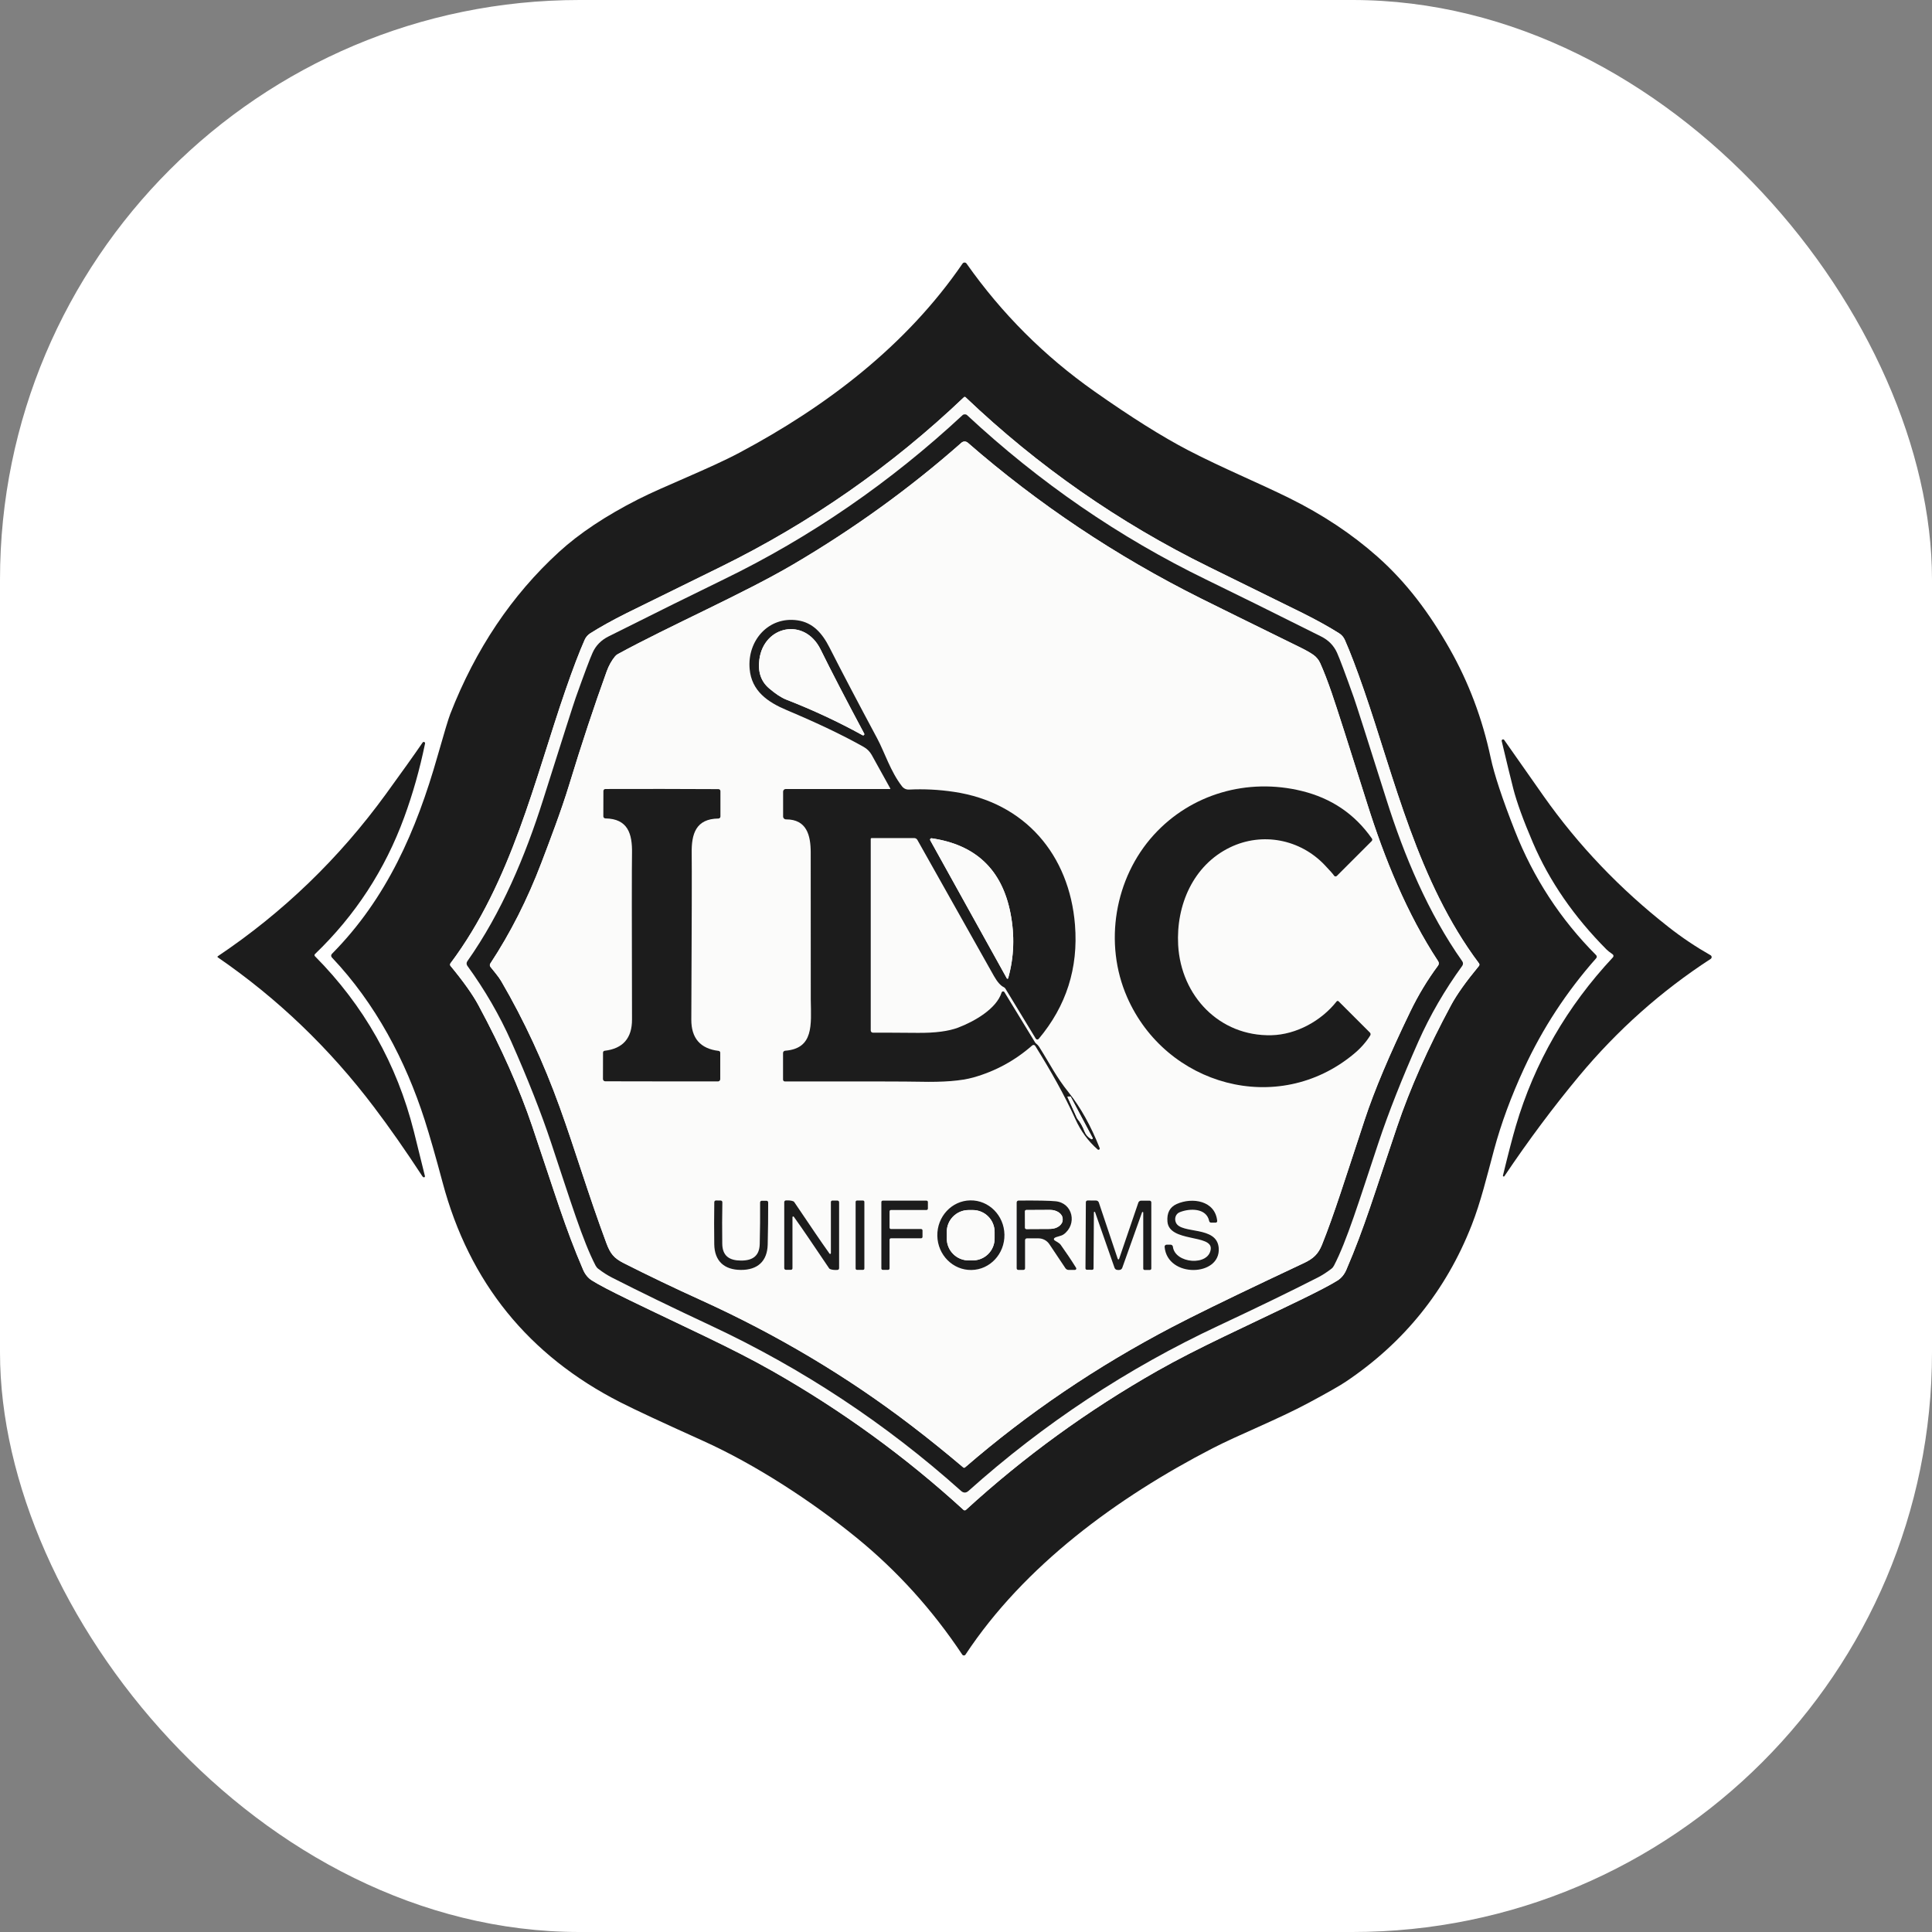
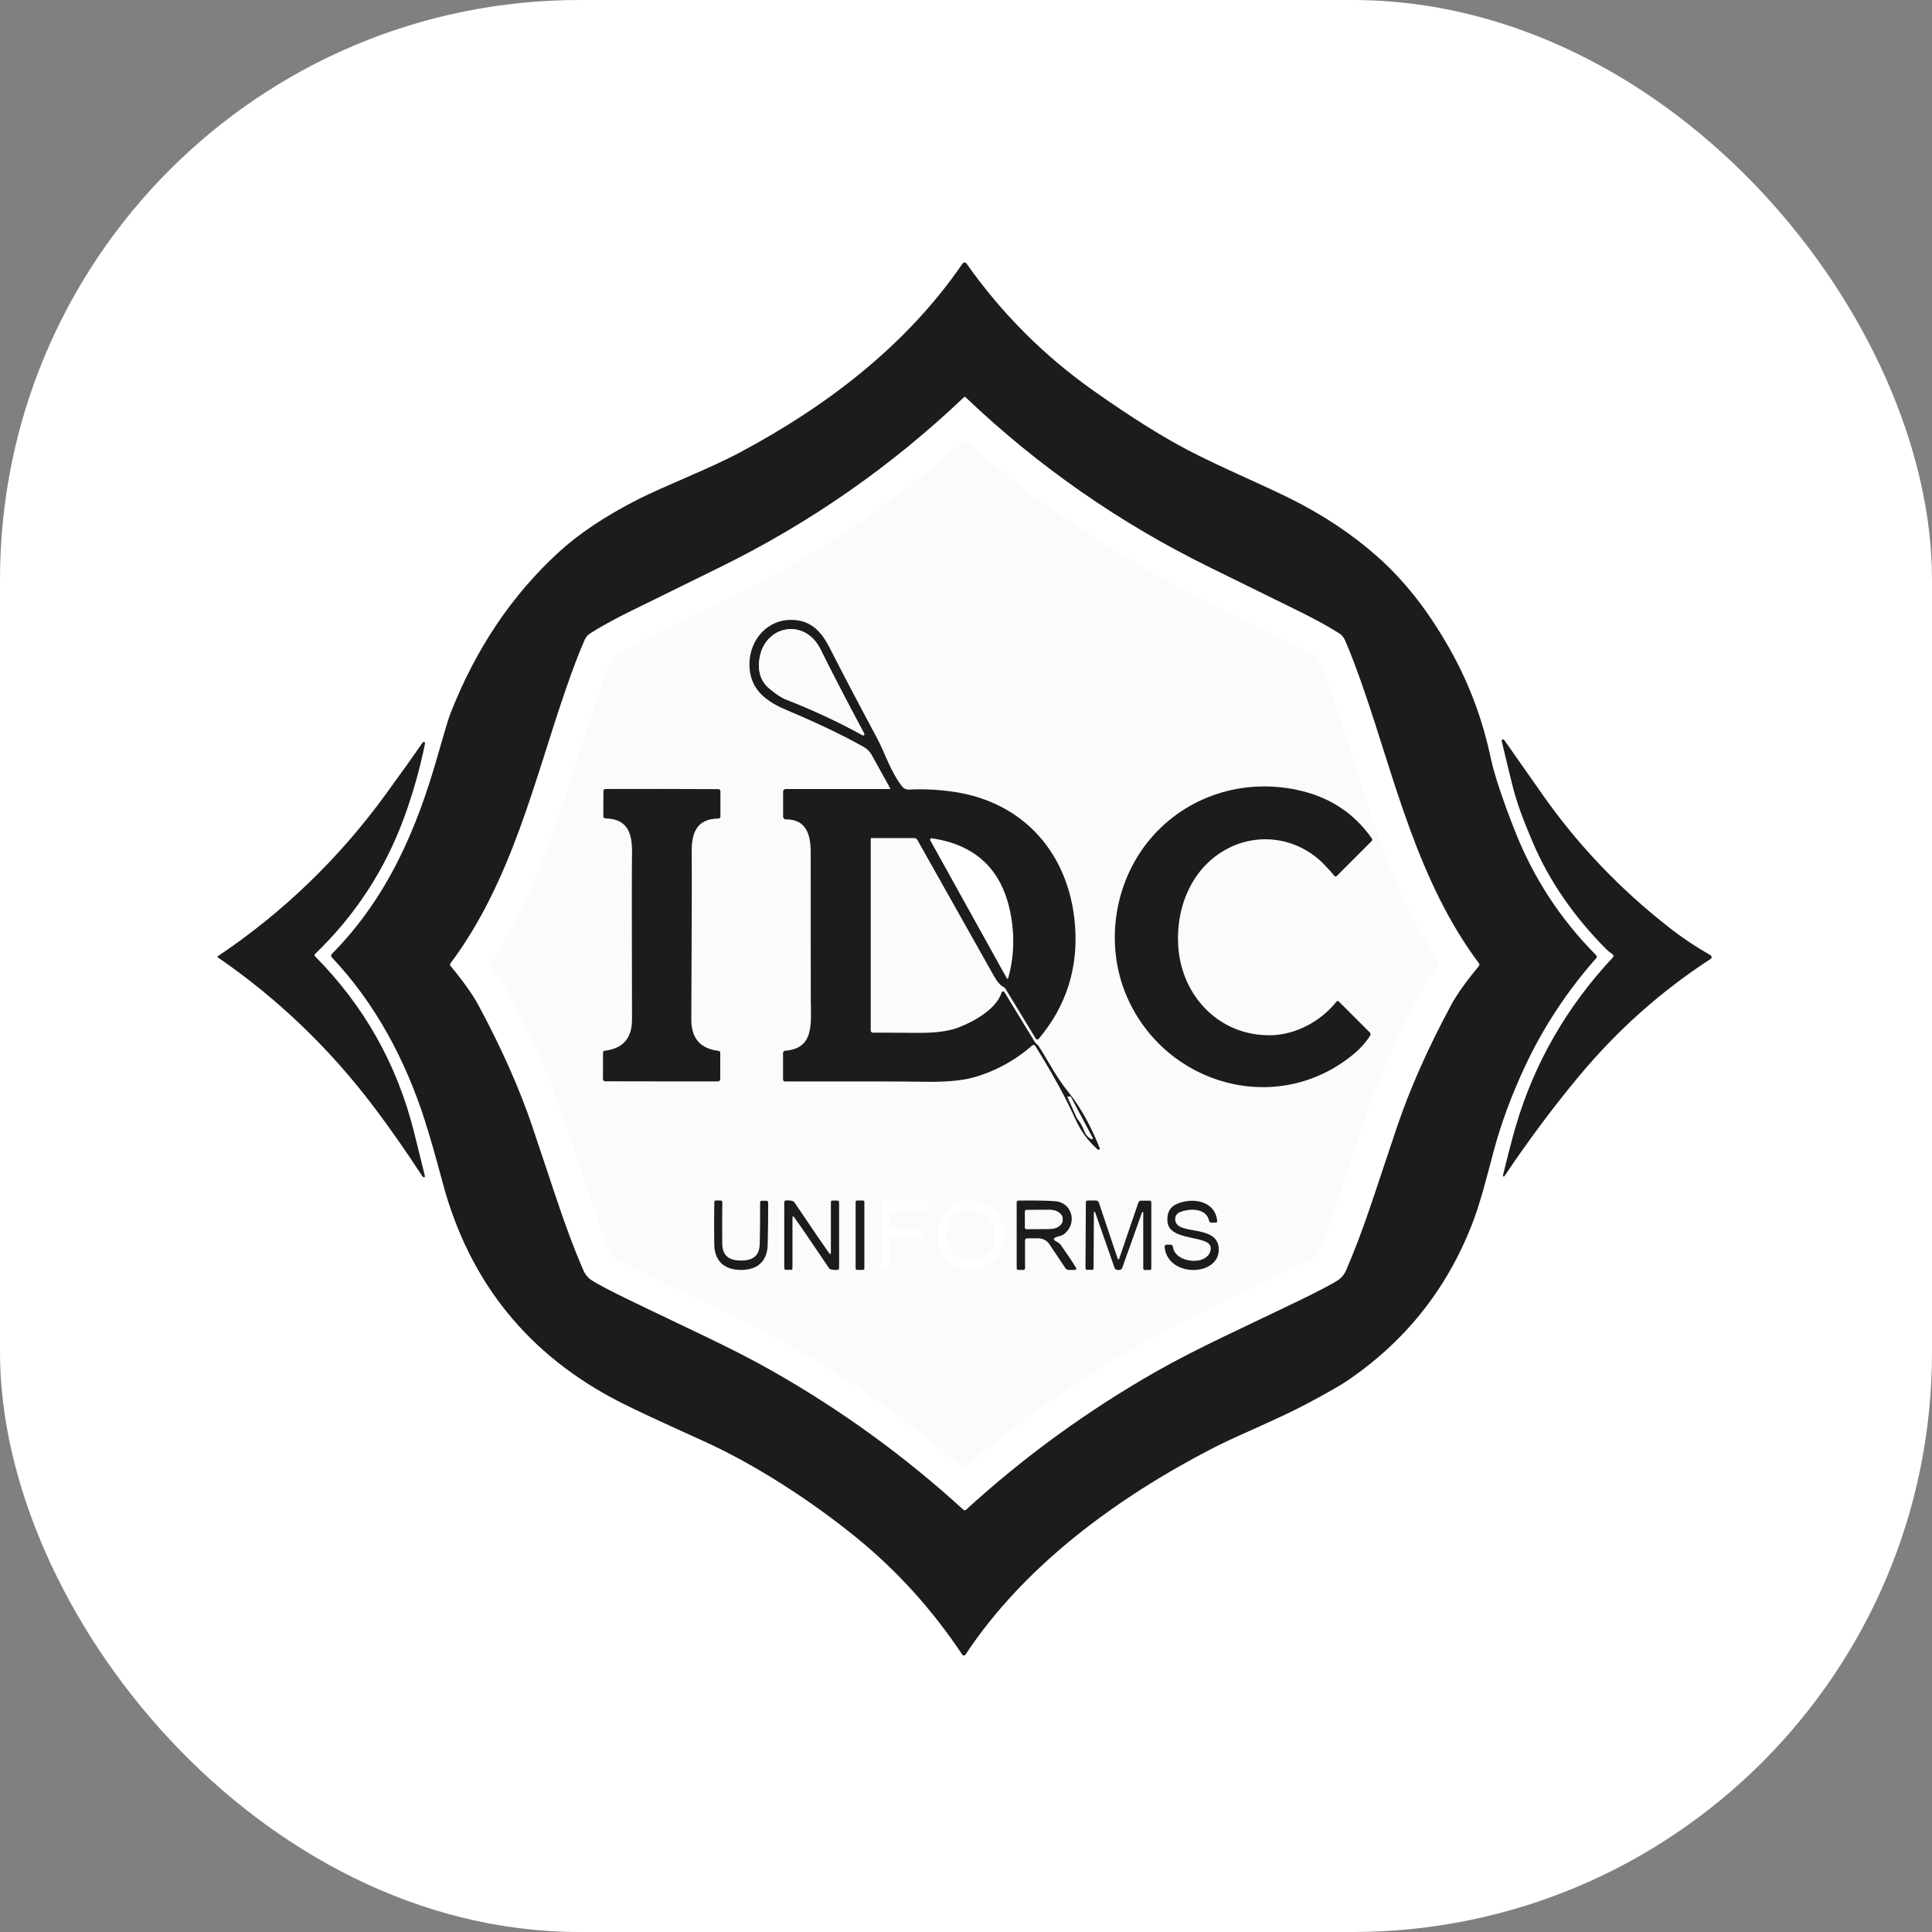
<svg xmlns="http://www.w3.org/2000/svg" version="1.1" width="1000" height="1000">
  <rect width="100%" height="100%" fill="#808080" stroke="none" />
  <g clip-path="url(#SvgjsClipPath1115)">
    <rect width="1000" height="1000" fill="#ffffff" />
    <g transform="matrix(1.631,0,0,1.631,-5.684341886080802e-14,3.263)">
      <svg version="1.1" width="613" height="609">
        <svg version="1.1" id="Layer_1" x="0px" y="0px" viewBox="0 0 613 609" style="enable-background:new 0 0 613 609;" xml:space="preserve">
          <style type="text/css">
	.st0{fill:#1C1C1C;}
	.st1{fill:#FBFBFA;}
</style>
          <path class="st0" d="M306.15,477.29c0.16,0,0.27-0.03,0.35-0.1c18.47-16.9,38.72-31.61,60.76-44.13  c13.03-7.4,27.63-13.88,45.34-22.48c5.85-2.84,9.79-4.91,11.84-6.2c1.23-0.77,2.18-1.92,2.83-3.44c5.77-13.42,8.78-23.78,16.1-45.39  c4.09-12.09,9.79-24.94,17.12-38.55c1.8-3.35,4.75-7.5,8.85-12.46c0.19-0.24,0.2-0.57,0.02-0.81  c-19.44-25.93-26.79-58.64-36.49-86.68c-2.36-6.83-4.39-12.15-6.09-15.98c-0.38-0.86-1-1.59-1.8-2.09c-3.16-2-7-4.13-11.53-6.4  c-0.01-0.01-9.98-4.91-29.89-14.71c-28.46-14.01-54.18-31.94-77.15-53.81c-0.07-0.06-0.15-0.1-0.25-0.1c-0.09,0-0.18,0.04-0.25,0.1  c-22.97,21.87-48.69,39.8-77.15,53.81c-19.91,9.8-29.88,14.7-29.89,14.7c-4.53,2.27-8.37,4.4-11.53,6.4  c-0.8,0.51-1.42,1.23-1.8,2.09c-1.7,3.83-3.73,9.16-6.09,15.98c-9.7,28.04-17.05,60.75-36.5,86.68c-0.17,0.24-0.16,0.58,0.02,0.81  c4.1,4.96,7.05,9.12,8.85,12.46c7.33,13.61,13.04,26.46,17.12,38.55c7.32,21.61,10.33,31.97,16.1,45.39  c0.65,1.52,1.6,2.67,2.83,3.44c2.05,1.3,5.99,3.36,11.84,6.2c17.71,8.61,32.31,15.09,45.34,22.49  c22.04,12.52,42.29,27.23,60.76,44.13C305.89,477.26,306,477.29,306.15,477.29z M306.4,523.09c-0.24,0.37-0.78,0.37-1.02,0.01  c-9.47-14.23-20.67-26.62-33.61-37.15c-13.89-11.31-31.79-23.08-48.72-30.72c-12.78-5.76-21.49-9.82-26.14-12.19  c-29.18-14.85-47.99-38.1-56.44-69.74c-2.22-8.32-4.12-14.93-5.69-19.84c-6.08-18.93-15.6-36.98-29.46-51.61  c-0.31-0.32-0.3-0.83,0.02-1.15c17.41-17.57,26.82-39.2,33.5-62.71c2.1-7.39,3.45-11.87,4.05-13.42  c8.02-20.57,19.52-37.71,34.51-51.41c6.45-5.9,14.81-11.46,25.07-16.68c8.2-4.18,22.76-9.78,32.31-14.88  c27.47-14.64,52.86-33.93,70.68-59.95c0.31-0.45,0.96-0.45,1.27-0.01c11.17,15.86,24.69,29.38,40.58,40.56  c11.63,8.19,21.57,14.43,29.84,18.73c10.43,5.42,22.6,10.48,32.03,15.15c10.53,5.21,19.84,11.39,27.92,18.55  c9.38,8.32,16.56,18.02,22.9,29.18c6.07,10.68,10.42,22.22,13.06,34.63c1.13,5.31,3.68,13.02,7.65,23.12  c5.89,15,14.49,28.19,25.82,39.56c0.26,0.26,0.28,0.69,0.03,0.96c-9.41,10.64-17.05,22.31-22.92,35.02  c-4.09,8.84-7.25,17.43-9.5,25.77c-2.28,8.47-4.21,16.54-7.08,23.87c-8.13,20.75-21.47,37.34-40.03,49.78  c-1.8,1.21-5.71,3.44-11.73,6.67c-9.84,5.28-22.35,10.21-30.47,14.41C354.59,473.22,325.07,494.82,306.4,523.09" />
-           <path class="st1" d="M306.17,471.66c0.4,0,0.79-0.17,1.18-0.52c23.89-21.37,50.35-38.85,79.38-52.44  c12.27-5.75,22.75-10.84,31.46-15.28c1.39-0.71,2.83-1.63,4.3-2.76c0.35-0.26,0.64-0.61,0.84-1c4.09-7.87,7.83-20.1,14.13-39.03  c3.18-9.54,7.4-20.23,12.65-32.07c3.71-8.35,8.36-16.37,13.94-24.06c0.31-0.43,0.31-1,0.01-1.43  c-10.88-15.42-18.44-33.51-24.04-51.21c-6.25-19.79-9.72-30.63-10.4-32.54c-2.69-7.57-4.47-12.3-5.32-14.19  c-1.03-2.27-2.71-3.98-5.05-5.15c-15.15-7.59-27.31-13.6-36.47-18.05c-27.63-13.43-52.94-30.84-75.95-52.25  c-0.13-0.12-0.35-0.19-0.64-0.19c-0.3,0-0.52,0.07-0.65,0.19c-23.01,21.4-48.32,38.82-75.95,52.24  c-9.16,4.45-21.32,10.46-36.47,18.05c-2.34,1.17-4.03,2.88-5.05,5.15c-0.86,1.89-2.63,6.62-5.33,14.19  c-0.68,1.91-4.14,12.75-10.4,32.54c-5.6,17.7-13.16,35.79-24.04,51.21c-0.3,0.43-0.3,1,0.01,1.43c5.58,7.68,10.22,15.7,13.94,24.06  c5.25,11.84,9.46,22.53,12.64,32.07c6.3,18.93,10.04,31.16,14.13,39.03c0.2,0.39,0.49,0.74,0.84,1c1.47,1.13,2.91,2.05,4.3,2.76  c8.7,4.44,19.19,9.54,31.46,15.28c29.02,13.59,55.48,31.07,79.37,52.45C305.38,471.49,305.78,471.66,306.17,471.66z M306.16,123.96  c0.1,0,0.18,0.04,0.25,0.1c22.97,21.87,48.69,39.8,77.15,53.81c19.91,9.8,29.88,14.7,29.89,14.71c4.53,2.27,8.37,4.4,11.53,6.4  c0.8,0.5,1.42,1.23,1.8,2.09c1.7,3.83,3.73,9.15,6.09,15.98c9.7,28.04,17.05,60.75,36.49,86.68c0.18,0.24,0.17,0.57-0.02,0.81  c-4.1,4.96-7.05,9.11-8.85,12.46c-7.33,13.61-13.03,26.46-17.12,38.55c-7.32,21.61-10.33,31.97-16.1,45.39  c-0.65,1.52-1.6,2.67-2.83,3.44c-2.05,1.29-5.99,3.36-11.84,6.2c-17.71,8.6-32.31,15.08-45.34,22.48  c-22.04,12.52-42.29,27.23-60.76,44.13c-0.08,0.07-0.19,0.1-0.35,0.1c-0.15,0-0.26-0.03-0.34-0.1  c-18.47-16.9-38.72-31.61-60.76-44.13c-13.03-7.4-27.63-13.88-45.34-22.49c-5.85-2.84-9.79-4.9-11.84-6.2  c-1.23-0.77-2.18-1.92-2.83-3.44c-5.77-13.42-8.78-23.78-16.1-45.39c-4.08-12.09-9.79-24.94-17.12-38.55  c-1.8-3.34-4.75-7.5-8.85-12.46c-0.18-0.23-0.19-0.57-0.02-0.81c19.45-25.93,26.8-58.64,36.5-86.68c2.36-6.82,4.39-12.15,6.09-15.98  c0.38-0.86,1-1.58,1.8-2.09c3.16-2,7-4.13,11.53-6.4c0.01,0,9.98-4.9,29.89-14.7c28.46-14.01,54.18-31.94,77.15-53.81  C305.98,124,306.07,123.96,306.16,123.96" />
-           <path class="st0" d="M306.25,463.68c19.82-17.15,41.7-31.98,65.64-44.51c6.57-3.44,16.78-8.45,30.63-15.02  c3.68-1.75,7.42-3.51,11.23-5.3c3.07-1.43,4.6-2.91,5.78-5.83c3.89-9.68,7.35-20.89,13.56-39.69c3.07-9.3,7.9-20.74,14.47-34.32  c2.53-5.23,5.46-10.08,8.8-14.57c0.31-0.41,0.32-0.96,0.04-1.39c-9.9-15.04-17.07-32.7-22.49-49.93  c-5.97-18.95-9.73-30.7-11.3-35.25c-1.31-3.79-2.52-6.93-3.64-9.41c-0.48-1.07-1.23-1.98-2.18-2.65c-0.97-0.69-2.48-1.54-4.55-2.55  c-15.74-7.73-26.13-12.85-31.16-15.36c-26.91-13.45-51.57-29.92-73.97-49.42c-0.57-0.49-1.42-0.49-1.98,0.01  c-16.28,14.38-34.07,27.25-53.37,38.6c-15.86,9.32-39.21,19.48-55.68,28.48c-0.34,0.18-0.65,0.43-0.89,0.73  c-1.1,1.33-1.98,2.92-2.65,4.75c-3.96,10.93-7.94,22.94-11.93,36.05c-2.47,8.12-6.3,18.14-8.81,24.73  c-4.41,11.59-9.81,22.25-16.2,31.96c-0.21,0.32-0.19,0.74,0.04,1.04c1.11,1.42,2.58,3.08,3.44,4.57  c7.21,12.36,13.39,25.68,18.54,39.95c4.91,13.56,9.06,27.69,14.81,43.14c1.25,3.35,2.38,4.78,5.5,6.36c7.9,4,16,7.88,24.31,11.65  c24.34,11.04,46.69,24.36,67.06,39.96c5.46,4.18,10.93,8.59,16.4,13.23C305.86,463.82,306.09,463.82,306.25,463.68z M306.19,129.49  c0.29,0,0.51,0.07,0.64,0.19c23.01,21.41,48.32,38.82,75.95,52.25c9.16,4.45,21.32,10.46,36.47,18.05c2.34,1.17,4.02,2.88,5.05,5.15  c0.85,1.89,2.63,6.62,5.32,14.19c0.68,1.91,4.15,12.75,10.4,32.54c5.6,17.7,13.16,35.79,24.04,51.21c0.3,0.43,0.3,1-0.01,1.43  c-5.58,7.69-10.23,15.71-13.94,24.06c-5.25,11.84-9.47,22.53-12.65,32.07c-6.3,18.93-10.04,31.16-14.13,39.03  c-0.2,0.39-0.49,0.74-0.84,1c-1.47,1.13-2.91,2.05-4.3,2.76c-8.71,4.44-19.19,9.53-31.46,15.28  c-29.03,13.59-55.49,31.07-79.38,52.44c-0.39,0.35-0.78,0.52-1.18,0.52c-0.39,0-0.79-0.17-1.18-0.52  c-23.89-21.38-50.35-38.86-79.37-52.45c-12.27-5.74-22.76-10.84-31.46-15.28c-1.39-0.71-2.83-1.63-4.3-2.76  c-0.35-0.26-0.64-0.61-0.84-1c-4.09-7.87-7.83-20.1-14.13-39.03c-3.18-9.54-7.39-20.23-12.64-32.07  c-3.72-8.36-8.36-16.38-13.94-24.06c-0.31-0.43-0.31-1-0.01-1.43c10.88-15.42,18.44-33.51,24.04-51.21  c6.26-19.79,9.72-30.63,10.4-32.54c2.7-7.57,4.47-12.3,5.33-14.19c1.02-2.27,2.71-3.98,5.05-5.15c15.15-7.59,27.31-13.6,36.47-18.05  c27.63-13.42,52.94-30.84,75.95-52.24C305.67,129.56,305.89,129.49,306.19,129.49" />
          <path class="st1" d="M370.23,393c-0.38,0-0.68,0.33-0.64,0.7c0.88,9.95,17.85,9.49,17.17,0.36c-0.53-7.2-11.94-4.3-13.58-8.06  c-0.58-1.3-0.06-2.78,1.15-3.28c3.15-1.31,8.55-1.44,9.41,2.8c0.06,0.28,0.3,0.48,0.59,0.48h1.47c0.28,0,0.51-0.25,0.48-0.53  c-0.63-6.45-7.89-7.6-12.85-5.38c-2.19,0.98-3.17,2.85-2.94,5.6c0.55,6.64,14.27,3.93,13.74,8.71c-0.61,5.5-11.34,4.63-12.01-0.75  c-0.05-0.37-0.36-0.65-0.74-0.65H370.23z M354.92,401.04c0.19,0,0.35-0.02,0.51-0.05c0.33-0.08,0.6-0.32,0.72-0.64l6.28-17.61  c0.03-0.09,0.12-0.14,0.22-0.13c0.09,0.02,0.16,0.1,0.16,0.19v17.8c0,0.23,0.18,0.42,0.41,0.42h1.7c0.25,0,0.45-0.2,0.45-0.45v-21  c0-0.3-0.25-0.54-0.55-0.54h-2.68c-0.4,0-0.76,0.25-0.89,0.63l-6.06,17.74c-0.05,0.13-0.1,0.23-0.12,0.24  c-0.04,0.02-0.08,0.03-0.14,0.03c-0.05,0-0.09-0.01-0.13-0.03c-0.03-0.01-0.08-0.11-0.12-0.24l-5.96-17.78  c-0.13-0.38-0.48-0.63-0.88-0.63l-2.68-0.02c-0.31,0-0.55,0.24-0.56,0.54l-0.12,21c0,0.25,0.2,0.45,0.45,0.45l1.7,0.01  c0.22,0,0.41-0.19,0.41-0.42l0.11-17.8c0-0.09,0.06-0.17,0.16-0.19c0.09-0.01,0.18,0.05,0.22,0.14l6.17,17.64  c0.12,0.33,0.39,0.57,0.72,0.64C354.57,401.02,354.74,401.04,354.92,401.04 M324.8,401c0.28,0,0.5-0.22,0.5-0.5v-8.94  c0-0.31,0.26-0.57,0.57-0.57h3.68c1.39,0,2.7,0.7,3.47,1.86l5.08,7.6c0.23,0.35,0.62,0.56,1.03,0.56h2c0.34,0,0.55-0.37,0.37-0.66  c-1.51-2.43-3.15-4.87-4.9-7.32c-0.47-0.65-1.59-1.13-1.98-1.44c-0.23-0.18-0.22-0.53,0.01-0.71c0.62-0.47,2.12-0.57,2.92-1.16  c4.37-3.18,2.92-9.96-2.55-10.5c-1.93-0.19-5.85-0.27-11.76-0.22c-0.33,0-0.6,0.27-0.6,0.6v20.9c0,0.28,0.22,0.5,0.5,0.5H324.8   M307.92,378.94c-5.88,0.1-10.56,5.13-10.46,11.23c0.11,6.1,4.96,10.96,10.84,10.86c5.88-0.1,10.56-5.13,10.46-11.23  C318.65,383.7,313.8,378.84,307.92,378.94 M292.76,388.48c0-0.25-0.2-0.45-0.45-0.45h-9.56c-0.25,0-0.45-0.2-0.45-0.45v-5.14  c0-0.25,0.2-0.45,0.45-0.45h11.27c0.25,0,0.45-0.2,0.45-0.45v-2.07c0-0.25-0.2-0.45-0.45-0.45h-13.87c-0.25,0-0.45,0.2-0.45,0.45  v21.07c0,0.25,0.2,0.45,0.45,0.45h1.7c0.25,0,0.45-0.2,0.45-0.45v-9.12c0-0.25,0.2-0.45,0.45-0.45h9.56c0.25,0,0.45-0.2,0.45-0.45  V388.48 M274.31,379.41c0-0.23-0.19-0.42-0.42-0.42h-1.94c-0.23,0-0.42,0.19-0.42,0.42v21.16c0,0.23,0.19,0.42,0.42,0.42h1.94  c0.23,0,0.42-0.19,0.42-0.42V379.41 M256.48,390.69c1.66,2.45,3.87,5.71,6.62,9.78c0.07,0.12,0.18,0.21,0.3,0.26  c0.57,0.25,1.36,0.34,2.39,0.28c0.28-0.02,0.5-0.25,0.5-0.54v-20.95c0-0.29-0.24-0.52-0.53-0.52h-1.61c-0.26,0-0.47,0.21-0.47,0.47  v16.23c0,0.23-0.3,0.32-0.43,0.14c-1.49-2.08-3-4.27-4.56-6.56c-1.66-2.45-3.87-5.71-6.62-9.78c-0.07-0.11-0.18-0.2-0.3-0.26  c-0.57-0.24-1.36-0.34-2.39-0.28c-0.28,0.02-0.5,0.26-0.5,0.54v20.95c0,0.29,0.24,0.52,0.53,0.52h1.61c0.26,0,0.47-0.21,0.47-0.47  v-16.23c0-0.23,0.3-0.32,0.43-0.13C253.41,386.22,254.93,388.4,256.48,390.69 M235.11,401.01c5.25,0.03,8.39-2.7,8.52-8.06  c0.11-4.42,0.16-8.87,0.15-13.35c0-0.3-0.24-0.54-0.54-0.54h-1.5c-0.29,0-0.52,0.24-0.52,0.53c0.03,4.29-0.01,8.69-0.12,13.18  c-0.1,3.92-2.37,5.29-5.98,5.27c-3.61-0.02-5.86-1.42-5.91-5.34c-0.06-4.49-0.05-8.89,0.03-13.18c0-0.29-0.23-0.53-0.52-0.53  l-1.5-0.02c-0.29-0.01-0.54,0.23-0.54,0.53c-0.07,4.48-0.07,8.93-0.01,13.35C226.74,398.21,229.85,400.98,235.11,401.01   M209.96,341.18c11.17,0.01,17.13,0.02,17.89,0.01c0.4,0,0.72-0.33,0.72-0.73v-8.38c0-0.3-0.22-0.55-0.51-0.58  c-5.81-0.7-8.7-4.02-8.67-9.97c0.15-30.85,0.19-48.44,0.12-52.76c-0.1-6.14,1.32-10.93,8.48-11.01c0.36-0.01,0.64-0.29,0.64-0.65  v-8.05c0-0.35-0.28-0.63-0.63-0.63c-5.88-0.03-11.86-0.05-17.94-0.06c-6.08-0.01-12.06,0-17.94,0.02c-0.35,0-0.63,0.28-0.63,0.63  l-0.02,8.05c0,0.35,0.29,0.64,0.64,0.65c7.16,0.1,8.57,4.89,8.46,11.03c-0.08,4.32-0.08,21.91,0,52.76  c0.02,5.95-2.87,9.26-8.69,9.95c-0.29,0.03-0.51,0.28-0.51,0.58l-0.02,8.38c0,0.4,0.32,0.73,0.72,0.73  C192.83,341.16,198.79,341.17,209.96,341.18 M424.25,275.97l11.06-11.06c0.21-0.22,0.24-0.55,0.07-0.79  c-5.46-7.81-12.88-12.81-22.29-15.11c-17.18-4.2-35.08,0.91-46.94,13.95c-12.42,13.66-15.95,34.38-8.47,51.47  c12.29,28.1,47.82,38.1,71.94,18.05c2.15-1.78,3.89-3.74,5.22-5.87c0.18-0.29,0.14-0.67-0.1-0.92l-9.93-9.92  c-0.18-0.18-0.48-0.16-0.64,0.04c-4.83,6.15-12.8,10.53-20.68,10.72c-16.51,0.39-28.7-12.48-29.6-28.6  c-0.7-12.68,4.78-25.37,16.48-31.02c10.29-4.96,22.27-2.53,29.99,5.58c1.72,1.81,2.72,2.93,2.99,3.38  C423.55,276.18,423.98,276.23,424.25,275.97 M348.98,362.34c-2.77-7.02-6.05-12.91-9.85-17.67c-4.01-5-5.77-8.76-9.35-14.45  c-0.26-0.41-0.6-0.77-1.01-1.08c-0.1-0.08-0.18-0.17-0.25-0.27l-9.76-16c-0.22-0.37-0.77-0.3-0.9,0.11  c-1.63,5.2-8.71,9.2-13.75,11.12c-3.07,1.17-7.36,1.73-12.89,1.68c-7.75-0.06-12.49-0.08-14.2-0.06c-0.38,0-0.69-0.31-0.69-0.69  v-60.77c0-0.17,0.13-0.3,0.3-0.3h13.49c0.42,0,0.81,0.23,1.01,0.59c14.79,26.32,22.9,40.73,24.32,43.23  c1.07,1.87,2.1,3.03,3.09,3.49c0.21,0.1,0.39,0.25,0.51,0.45l9.65,15.89c0.21,0.34,0.68,0.38,0.93,0.08  c8.77-10.43,12.61-22.49,11.52-36.17c-1.77-22.23-15.88-38.89-38.45-42.23c-4.73-0.71-9.47-0.95-14.22-0.72  c-0.86,0.04-1.68-0.33-2.21-1.01c-3.65-4.67-5.54-10.84-7.9-15.24c-6.21-11.59-11.26-21.21-15.13-28.84  c-2.34-4.61-5.32-7.9-10.1-8.61c-9.25-1.37-16.04,6.46-15.24,15.42c0.62,7,5.68,10.5,11.77,13.07c9.81,4.13,17.95,8.02,24.42,11.67  c1.08,0.61,1.97,1.5,2.57,2.59l5.89,10.63c0.04,0.06-0.01,0.14-0.08,0.14h-33.12c-0.46,0-0.83,0.37-0.83,0.83v7.9  c0,0.51,0.41,0.92,0.91,0.91c6.6-0.03,7.84,5.09,7.85,10.47c0.01,31.14,0.02,46.74,0.02,46.79c0.12,7.99,0.97,15.47-8.14,16.16  c-0.37,0.03-0.66,0.35-0.66,0.72v8.44c0,0.33,0.26,0.59,0.59,0.59c24.75-0.03,39.03,0,42.84,0.09c7.49,0.17,13.16-0.28,17.01-1.37  c6.96-1.97,13.17-5.35,18.64-10.15c0.3-0.26,0.76-0.19,0.96,0.15c5.02,8.07,9.25,15.55,12.74,23.25c1.71,3.79,4.07,7,7.06,9.61  C348.66,363.06,349.13,362.73,348.98,362.34 M306.25,463.68c-0.16,0.14-0.39,0.14-0.55,0.01c-5.47-4.64-10.94-9.05-16.4-13.23  c-20.37-15.6-42.72-28.92-67.06-39.96c-8.31-3.77-16.41-7.65-24.31-11.65c-3.12-1.58-4.25-3.01-5.5-6.36  c-5.75-15.45-9.9-29.58-14.81-43.14c-5.15-14.27-11.33-27.59-18.54-39.95c-0.86-1.49-2.33-3.15-3.44-4.57  c-0.23-0.3-0.25-0.72-0.04-1.04c6.39-9.71,11.79-20.37,16.2-31.96c2.51-6.59,6.34-16.61,8.81-24.73  c3.99-13.11,7.97-25.12,11.93-36.05c0.67-1.83,1.55-3.42,2.65-4.75c0.24-0.3,0.55-0.55,0.89-0.73c16.47-9,39.82-19.16,55.68-28.48  c19.3-11.35,37.09-24.22,53.37-38.6c0.56-0.5,1.41-0.5,1.98-0.01c22.4,19.5,47.06,35.97,73.97,49.42  c5.03,2.51,15.42,7.63,31.16,15.36c2.07,1.01,3.58,1.86,4.55,2.55c0.95,0.67,1.7,1.58,2.18,2.65c1.12,2.48,2.33,5.62,3.64,9.41  c1.57,4.55,5.33,16.3,11.3,35.25c5.42,17.23,12.59,34.89,22.49,49.93c0.28,0.43,0.27,0.98-0.04,1.39c-3.34,4.49-6.27,9.34-8.8,14.57  c-6.57,13.58-11.4,25.02-14.47,34.32c-6.21,18.8-9.67,30.01-13.56,39.69c-1.18,2.92-2.71,4.4-5.78,5.83  c-3.81,1.79-7.55,3.55-11.23,5.3c-13.85,6.57-24.06,11.58-30.63,15.02C347.95,431.7,326.07,446.53,306.25,463.68" />
          <path class="st0" d="M346.73,359.1l-6.96-13.08c-0.01-0.02-0.03-0.03-0.05-0.03h-0.82c-0.09,0-0.15,0.09-0.11,0.17l2.99,6.67  c0.04,0.08,0.09,0.15,0.14,0.22c0.9,1.08,1.65,2.41,2.26,4c0.41,1.06,1.13,1.88,2.15,2.45C346.59,359.64,346.87,359.36,346.73,359.1  z M295.22,264.68l24.3,43.8c0.1,0.18,0.36,0.15,0.42-0.05c1.88-6.68,2.12-13.57,0.73-20.66c-2.7-13.79-11.04-21.71-25.01-23.74  C295.3,263.98,295.04,264.36,295.22,264.68 M274.25,230.81c-5.93-11.1-10.54-20-13.84-26.71c-5.07-10.27-17.99-7.57-19.42,3.16  c-0.53,3.91,0.5,6.97,3.07,9.17c2.07,1.78,3.9,2.98,5.47,3.59c8.48,3.31,16.55,7.07,24.2,11.3  C274.06,231.5,274.43,231.14,274.25,230.81 M348.98,362.34c0.15,0.39-0.32,0.72-0.64,0.44c-2.99-2.61-5.35-5.82-7.06-9.61  c-3.49-7.7-7.72-15.18-12.74-23.25c-0.2-0.34-0.66-0.41-0.96-0.15c-5.47,4.8-11.68,8.18-18.64,10.15  c-3.85,1.09-9.52,1.54-17.01,1.37c-3.81-0.09-18.09-0.12-42.84-0.09c-0.33,0-0.59-0.26-0.59-0.59v-8.44c0-0.37,0.29-0.69,0.66-0.72  c9.11-0.69,8.26-8.17,8.14-16.16c0-0.05-0.01-15.65-0.02-46.79c-0.01-5.38-1.25-10.5-7.85-10.47c-0.5,0.01-0.91-0.4-0.91-0.91v-7.9  c0-0.46,0.37-0.83,0.83-0.83h33.12c0.07,0,0.12-0.08,0.08-0.14l-5.89-10.63c-0.6-1.09-1.49-1.98-2.57-2.59  c-6.47-3.65-14.61-7.54-24.42-11.67c-6.09-2.57-11.15-6.07-11.77-13.07c-0.8-8.96,5.99-16.79,15.24-15.42  c4.78,0.71,7.76,4,10.1,8.61c3.87,7.63,8.92,17.25,15.13,28.84c2.36,4.4,4.25,10.57,7.9,15.24c0.53,0.68,1.35,1.05,2.21,1.01  c4.75-0.23,9.49,0.01,14.22,0.72c22.57,3.34,36.68,20,38.45,42.23c1.09,13.68-2.75,25.74-11.52,36.17c-0.25,0.3-0.72,0.26-0.93-0.08  l-9.65-15.89c-0.12-0.2-0.3-0.35-0.51-0.45c-0.99-0.46-2.02-1.62-3.09-3.49c-1.42-2.5-9.53-16.91-24.32-43.23  c-0.2-0.36-0.59-0.59-1.01-0.59h-13.49c-0.17,0-0.3,0.13-0.3,0.3v60.77c0,0.38,0.31,0.69,0.69,0.69c1.71-0.02,6.45,0,14.2,0.06  c5.53,0.05,9.82-0.51,12.89-1.68c5.04-1.92,12.12-5.92,13.75-11.12c0.13-0.41,0.68-0.48,0.9-0.11l9.76,16  c0.07,0.1,0.15,0.19,0.25,0.27c0.41,0.31,0.75,0.67,1.01,1.08c3.58,5.69,5.34,9.45,9.35,14.45  C342.93,349.43,346.21,355.32,348.98,362.34" />
          <path class="st1" d="M274.25,230.81c0.18,0.33-0.19,0.69-0.52,0.51c-7.65-4.23-15.72-7.99-24.2-11.3c-1.57-0.61-3.4-1.81-5.47-3.59  c-2.57-2.2-3.6-5.26-3.07-9.17c1.43-10.73,14.35-13.43,19.42-3.16C263.71,210.81,268.32,219.71,274.25,230.81z" />
          <path class="st0" d="M476.96,371.06c1.71-7.03,3.07-12.25,4.07-15.65c5.95-20.23,16.29-38.03,30.83-53.6  c0.27-0.28,0.23-0.74-0.09-0.96c-0.93-0.65-1.56-1.15-1.89-1.48c-10.36-10.41-18.15-21.7-23.37-33.85  c-3.06-7.13-5.15-12.88-6.27-17.24c-0.91-3.58-2.14-8.61-3.67-15.1c-0.11-0.47,0.51-0.75,0.79-0.35c2.09,3.02,6.26,8.96,12.5,17.81  c11.01,15.62,24.24,29.48,39.67,41.57c4.24,3.33,8.68,6.3,13.31,8.93c0.45,0.25,0.47,0.89,0.04,1.17  c-15.66,10.17-29.56,22.54-41.7,37.11c-8.15,9.79-16.07,20.4-23.76,31.84C477.26,371.5,476.89,371.34,476.96,371.06z" />
          <path class="st0" d="M134.89,233.96c-1.67,8.13-3.87,15.92-6.6,23.37c-6.12,16.71-15.57,31.19-28.34,43.45  c-0.19,0.18-0.19,0.48-0.01,0.67c15.54,15.65,26.01,34.2,31.41,55.65c0.66,2.61,1.83,7.32,3.5,14.13c0.07,0.27-0.21,0.49-0.46,0.37  c-0.15-0.07-0.27-0.19-0.38-0.36c-5.31-8.12-10.41-15.42-15.32-21.9c-14.11-18.67-30.64-34.51-49.57-47.52  c-0.13-0.09-0.13-0.27,0-0.36c20.73-13.91,38.51-31.06,53.35-51.47c5.01-6.89,8.9-12.34,11.65-16.35  C134.38,233.26,134.98,233.51,134.89,233.96z" />
          <path class="st0" d="M423.35,275.87c-0.27-0.45-1.27-1.57-2.99-3.38c-7.72-8.11-19.7-10.54-29.99-5.58  c-11.7,5.65-17.18,18.34-16.48,31.02c0.9,16.12,13.09,28.99,29.6,28.6c7.88-0.19,15.85-4.57,20.68-10.72  c0.16-0.2,0.46-0.22,0.64-0.04l9.93,9.92c0.24,0.25,0.28,0.63,0.1,0.92c-1.33,2.13-3.07,4.09-5.22,5.87  c-24.12,20.05-59.65,10.05-71.94-18.05c-7.48-17.09-3.95-37.81,8.47-51.47c11.86-13.04,29.76-18.15,46.94-13.95  c9.41,2.3,16.83,7.3,22.29,15.11c0.17,0.24,0.14,0.57-0.07,0.79l-11.06,11.06C423.98,276.23,423.55,276.18,423.35,275.87z" />
          <path class="st0" d="M210.06,248.37c6.08,0.01,12.06,0.03,17.94,0.06c0.35,0,0.63,0.28,0.63,0.63v8.05c0,0.36-0.28,0.64-0.64,0.65  c-7.16,0.08-8.58,4.87-8.48,11.01c0.07,4.32,0.03,21.91-0.12,52.76c-0.03,5.95,2.86,9.27,8.67,9.97c0.29,0.03,0.51,0.28,0.51,0.58  v8.38c0,0.4-0.32,0.73-0.72,0.73c-0.76,0.01-6.72,0-17.89-0.01c-11.17-0.01-17.13-0.02-17.89-0.03c-0.4,0-0.72-0.33-0.72-0.73  l0.02-8.38c0-0.3,0.22-0.55,0.51-0.58c5.82-0.69,8.71-4,8.69-9.95c-0.08-30.85-0.08-48.44,0-52.76c0.11-6.14-1.3-10.93-8.46-11.03  c-0.35-0.01-0.64-0.3-0.64-0.65l0.02-8.05c0-0.35,0.28-0.63,0.63-0.63C198,248.37,203.98,248.36,210.06,248.37z" />
-           <path class="st1" d="M295.22,264.68c-0.18-0.32,0.08-0.7,0.44-0.65c13.97,2.03,22.31,9.95,25.01,23.74  c1.39,7.09,1.15,13.98-0.73,20.66c-0.06,0.2-0.32,0.23-0.42,0.05L295.22,264.68z" />
          <path class="st1" d="M346.33,359.5c-1.02-0.57-1.74-1.39-2.15-2.45c-0.61-1.59-1.36-2.92-2.26-4c-0.05-0.07-0.1-0.14-0.14-0.22  l-2.99-6.67c-0.04-0.08,0.02-0.17,0.11-0.17h0.82c0.02,0,0.04,0.01,0.05,0.03l6.96,13.08C346.87,359.36,346.59,359.64,346.33,359.5z  " />
          <path class="st0" d="M235.12,398.04c3.61,0.02,5.88-1.35,5.98-5.27c0.11-4.49,0.15-8.89,0.12-13.18c0-0.29,0.23-0.53,0.52-0.53h1.5  c0.3,0,0.54,0.24,0.54,0.54c0.01,4.48-0.04,8.93-0.15,13.35c-0.13,5.36-3.27,8.09-8.52,8.06c-5.26-0.03-8.37-2.8-8.44-8.16  c-0.06-4.42-0.06-8.87,0.01-13.35c0-0.3,0.25-0.54,0.54-0.53l1.5,0.02c0.29,0,0.52,0.24,0.52,0.53c-0.08,4.29-0.09,8.69-0.03,13.18  C229.26,396.62,231.51,398.02,235.12,398.04z" />
          <path class="st0" d="M258.69,389.28c1.56,2.29,3.07,4.48,4.56,6.56c0.13,0.18,0.43,0.09,0.43-0.14v-16.23  c0-0.26,0.21-0.47,0.47-0.47h1.61c0.29,0,0.53,0.23,0.53,0.52v20.95c0,0.29-0.22,0.52-0.5,0.54c-1.03,0.06-1.82-0.03-2.39-0.28  c-0.12-0.05-0.23-0.14-0.3-0.26c-2.75-4.07-4.96-7.33-6.62-9.78c-1.55-2.29-3.07-4.47-4.56-6.55c-0.13-0.19-0.43-0.1-0.43,0.13  v16.23c0,0.26-0.21,0.47-0.47,0.47h-1.61c-0.29,0-0.53-0.23-0.53-0.52V379.5c0-0.28,0.22-0.52,0.5-0.54  c1.03-0.06,1.82,0.04,2.39,0.28c0.12,0.06,0.23,0.15,0.3,0.26C254.82,383.57,257.03,386.83,258.69,389.28z" />
          <path class="st0" d="M274.31,400.57c0,0.23-0.19,0.42-0.42,0.42h-1.94c-0.23,0-0.42-0.19-0.42-0.42v-21.16  c0-0.23,0.19-0.42,0.42-0.42h1.94c0.23,0,0.42,0.19,0.42,0.42V400.57z" />
-           <path class="st0" d="M292.76,388.48v2.04c0,0.25-0.2,0.45-0.45,0.45h-9.56c-0.25,0-0.45,0.2-0.45,0.45v9.12  c0,0.25-0.2,0.45-0.45,0.45h-1.7c-0.25,0-0.45-0.2-0.45-0.45v-21.07c0-0.25,0.2-0.45,0.45-0.45h13.87c0.25,0,0.45,0.2,0.45,0.45  v2.07c0,0.25-0.2,0.45-0.45,0.45h-11.27c-0.25,0-0.45,0.2-0.45,0.45v5.14c0,0.25,0.2,0.45,0.45,0.45h9.56  C292.56,388.03,292.76,388.23,292.76,388.48z" />
-           <path class="st0" d="M315.64,388.94c-0.01-3.84-3.12-6.94-6.95-6.93l-1.3,0c-3.84,0.01-6.94,3.12-6.93,6.95l0,2.1  c0.01,3.84,3.12,6.94,6.95,6.93l1.3,0c3.84-0.01,6.94-3.12,6.93-6.95L315.64,388.94z M307.92,378.94  c5.88-0.1,10.73,4.76,10.84,10.86c0.1,6.11-4.58,11.14-10.46,11.23c-5.88,0.1-10.73-4.76-10.84-10.86  C297.36,384.07,302.04,379.04,307.92,378.94" />
          <path class="st0" d="M325.29,382.4l0.02,5.24c0,0.22,0.18,0.4,0.41,0.4l7.54-0.04c2.2-0.01,3.99-1.32,3.98-2.92v-0.24  c-0.01-1.6-1.81-2.89-4.02-2.88l-7.54,0.04C325.46,382,325.29,382.18,325.29,382.4z M322.64,400.5v-20.9c0-0.33,0.27-0.6,0.6-0.6  c5.91-0.05,9.83,0.03,11.76,0.22c5.47,0.54,6.92,7.32,2.55,10.5c-0.8,0.59-2.3,0.69-2.92,1.16c-0.23,0.18-0.24,0.53-0.01,0.71  c0.39,0.31,1.51,0.79,1.98,1.44c1.75,2.45,3.39,4.89,4.9,7.32c0.18,0.29-0.03,0.66-0.37,0.66h-2c-0.41,0-0.8-0.21-1.03-0.56  l-5.08-7.6c-0.77-1.16-2.08-1.86-3.47-1.86h-3.68c-0.31,0-0.57,0.26-0.57,0.57v8.94c0,0.28-0.22,0.5-0.5,0.5h-1.66  C322.86,401,322.64,400.78,322.64,400.5" />
          <path class="st0" d="M354.93,397.67c0.06,0,0.1-0.01,0.14-0.03c0.02-0.01,0.07-0.11,0.12-0.24l6.06-17.74  c0.13-0.38,0.49-0.63,0.89-0.63h2.68c0.3,0,0.55,0.24,0.55,0.54v21c0,0.25-0.2,0.45-0.45,0.45h-1.7c-0.23,0-0.41-0.19-0.41-0.42  v-17.8c0-0.09-0.07-0.17-0.16-0.19c-0.1-0.01-0.19,0.04-0.22,0.13l-6.28,17.61c-0.12,0.32-0.39,0.56-0.72,0.64  c-0.16,0.03-0.32,0.05-0.51,0.05c-0.18,0-0.35-0.02-0.5-0.06c-0.33-0.07-0.6-0.31-0.72-0.64l-6.17-17.64  c-0.04-0.09-0.13-0.15-0.22-0.14c-0.1,0.02-0.16,0.1-0.16,0.19l-0.11,17.8c0,0.23-0.19,0.42-0.41,0.42l-1.7-0.01  c-0.25,0-0.45-0.2-0.45-0.45l0.12-21c0.01-0.3,0.25-0.54,0.56-0.54l2.68,0.02c0.4,0,0.75,0.25,0.88,0.63l5.96,17.78  c0.04,0.13,0.09,0.23,0.12,0.24C354.84,397.66,354.88,397.67,354.93,397.67z" />
          <path class="st0" d="M372.22,393.65c0.67,5.38,11.4,6.25,12.01,0.75c0.53-4.78-13.19-2.07-13.74-8.71c-0.23-2.75,0.75-4.62,2.94-5.6  c4.96-2.22,12.22-1.07,12.85,5.38c0.03,0.28-0.2,0.53-0.48,0.53h-1.47c-0.29,0-0.53-0.2-0.59-0.48c-0.86-4.24-6.26-4.11-9.41-2.8  c-1.21,0.5-1.73,1.98-1.15,3.28c1.64,3.76,13.05,0.86,13.58,8.06c0.68,9.13-16.29,9.59-17.17-0.36c-0.04-0.37,0.26-0.7,0.64-0.7  h1.25C371.86,393,372.17,393.28,372.22,393.65z" />
          <path class="st1" d="M315.64,391.04c0.01,3.83-3.09,6.94-6.93,6.95l-1.3,0c-3.83,0.01-6.94-3.09-6.95-6.93l0-2.1  c-0.01-3.83,3.09-6.94,6.93-6.95l1.3,0c3.83-0.01,6.94,3.09,6.95,6.93L315.64,391.04z" />
          <path class="st1" d="M325.29,382.4c0-0.22,0.17-0.4,0.39-0.4l7.54-0.04c2.21-0.01,4.01,1.28,4.02,2.88v0.24  c0.01,1.6-1.78,2.91-3.98,2.92l-7.54,0.04c-0.23,0-0.41-0.18-0.41-0.4L325.29,382.4z" />
        </svg>
      </svg>
    </g>
  </g>
  <defs>
    <clipPath id="SvgjsClipPath1115">
      <rect width="1000" height="1000" x="0" y="0" rx="300" ry="300" />
    </clipPath>
  </defs>
</svg>